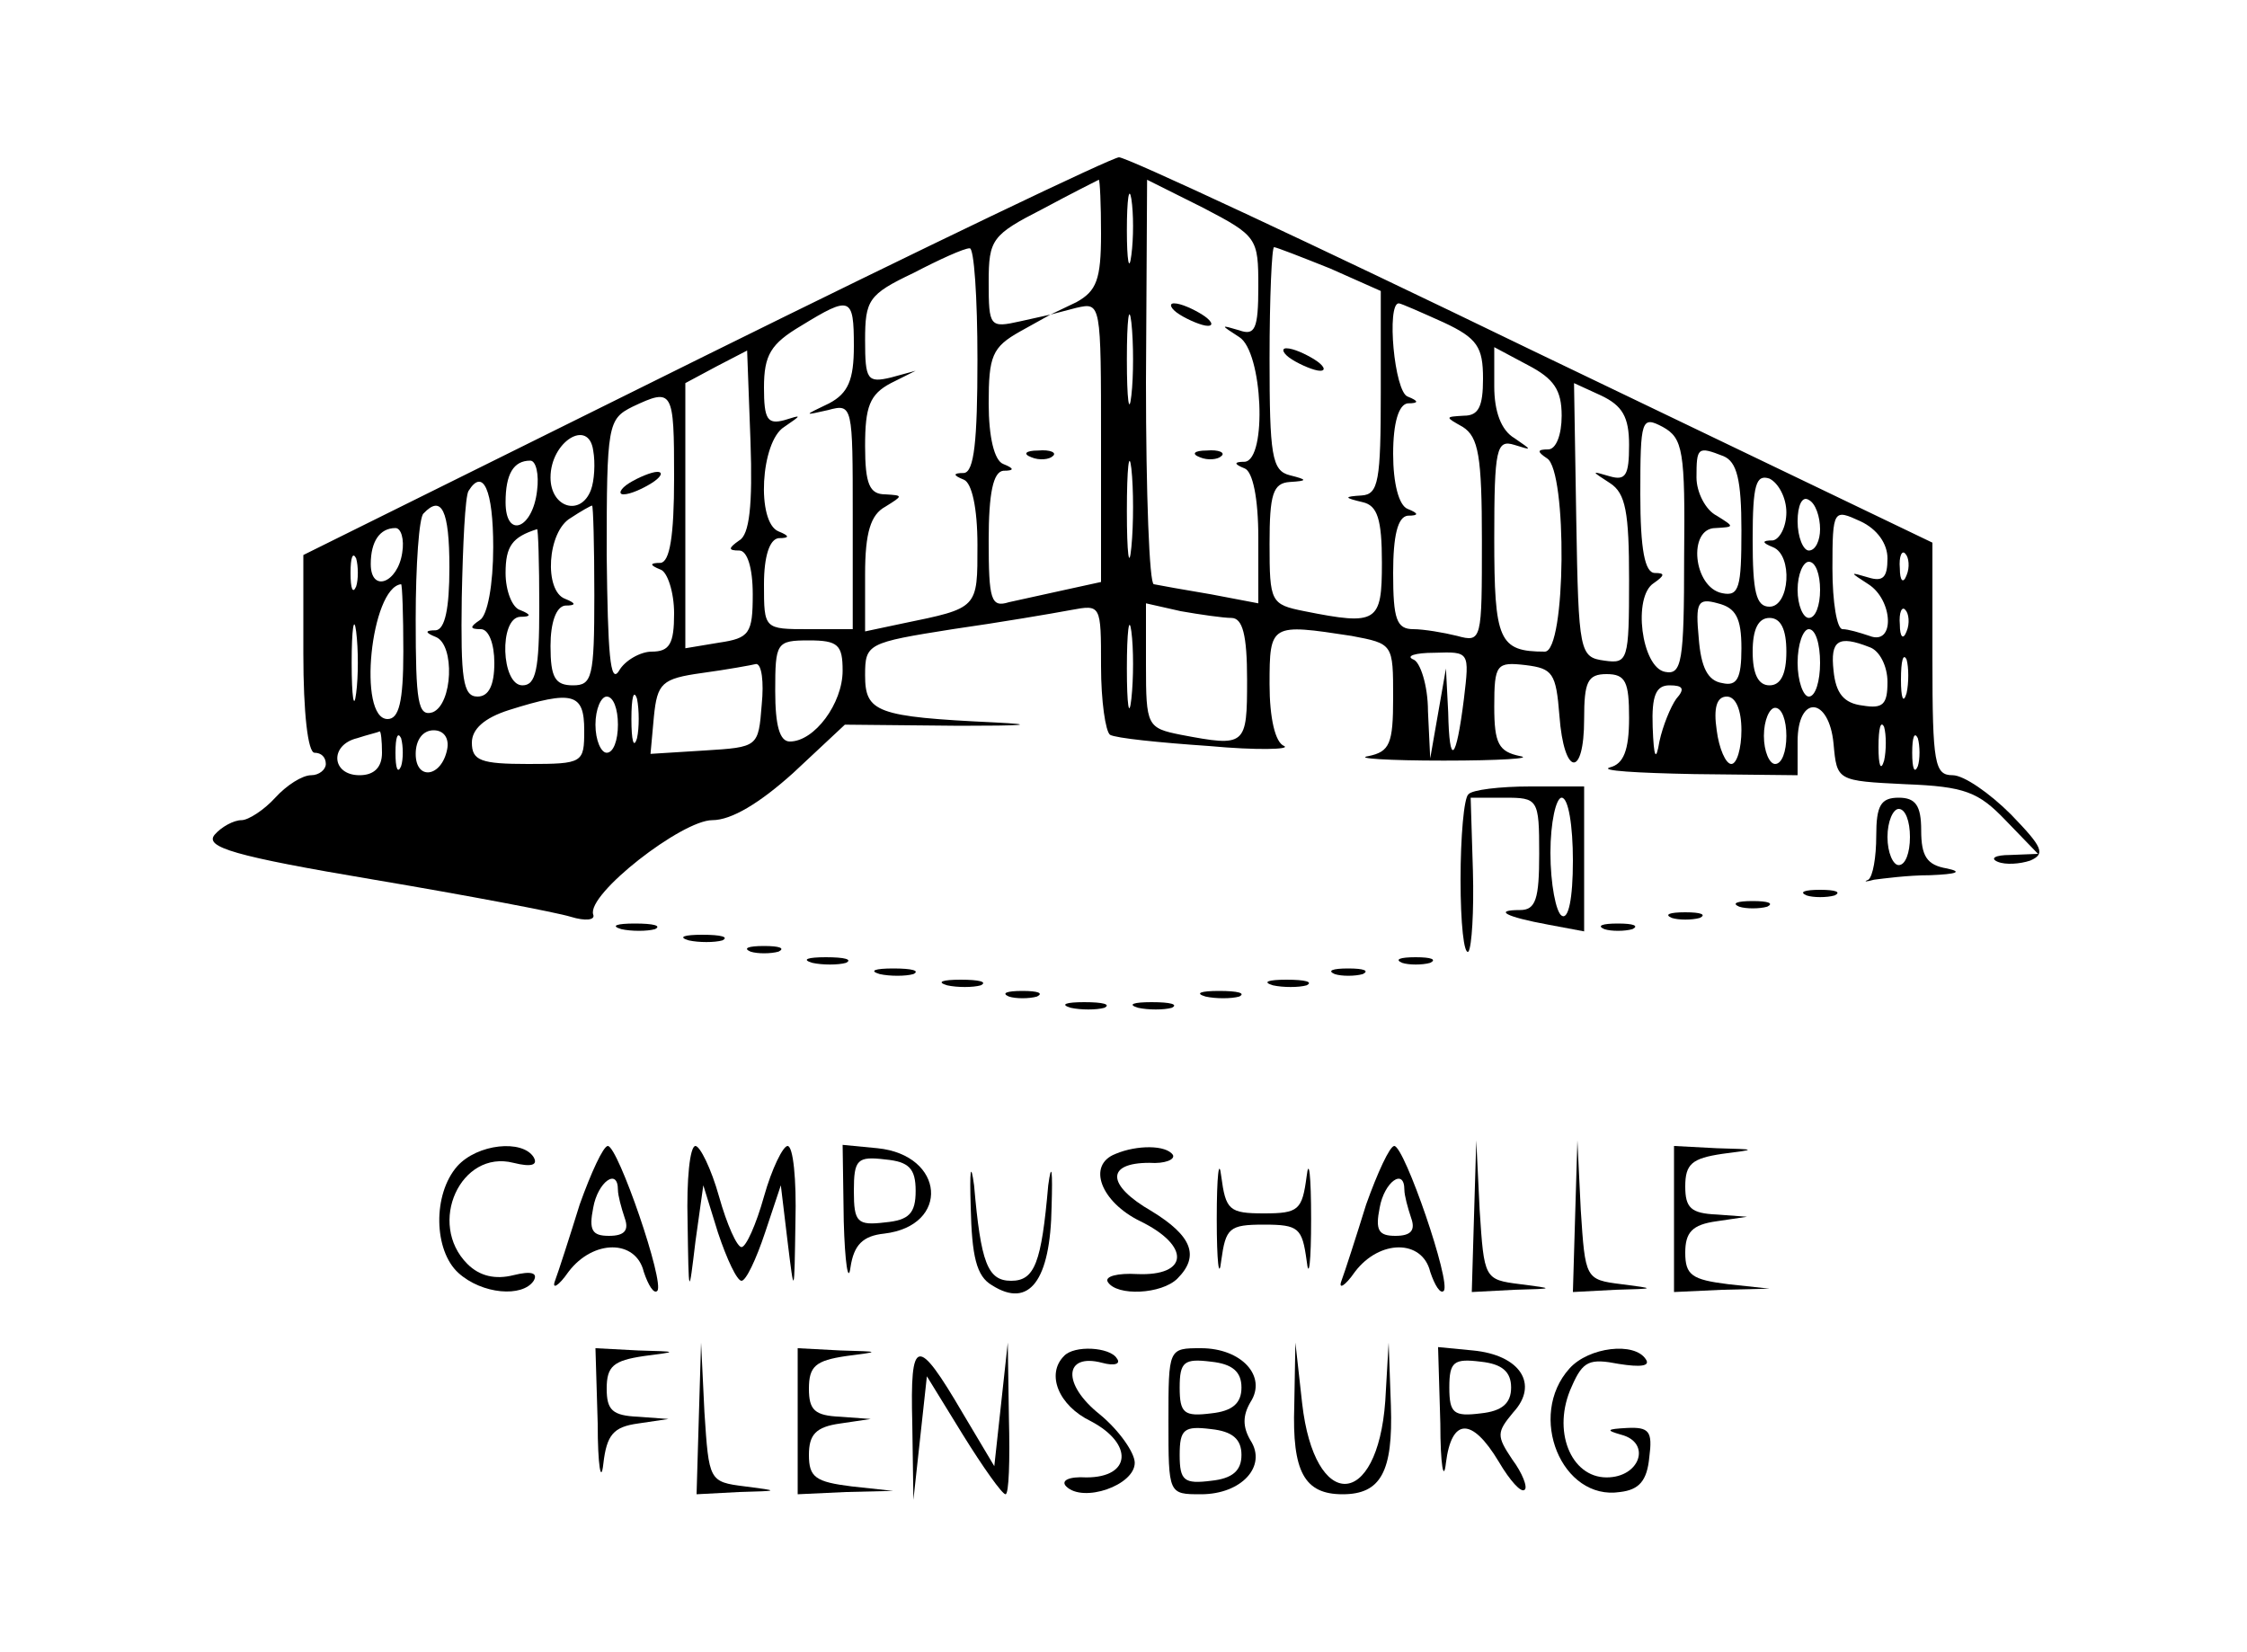
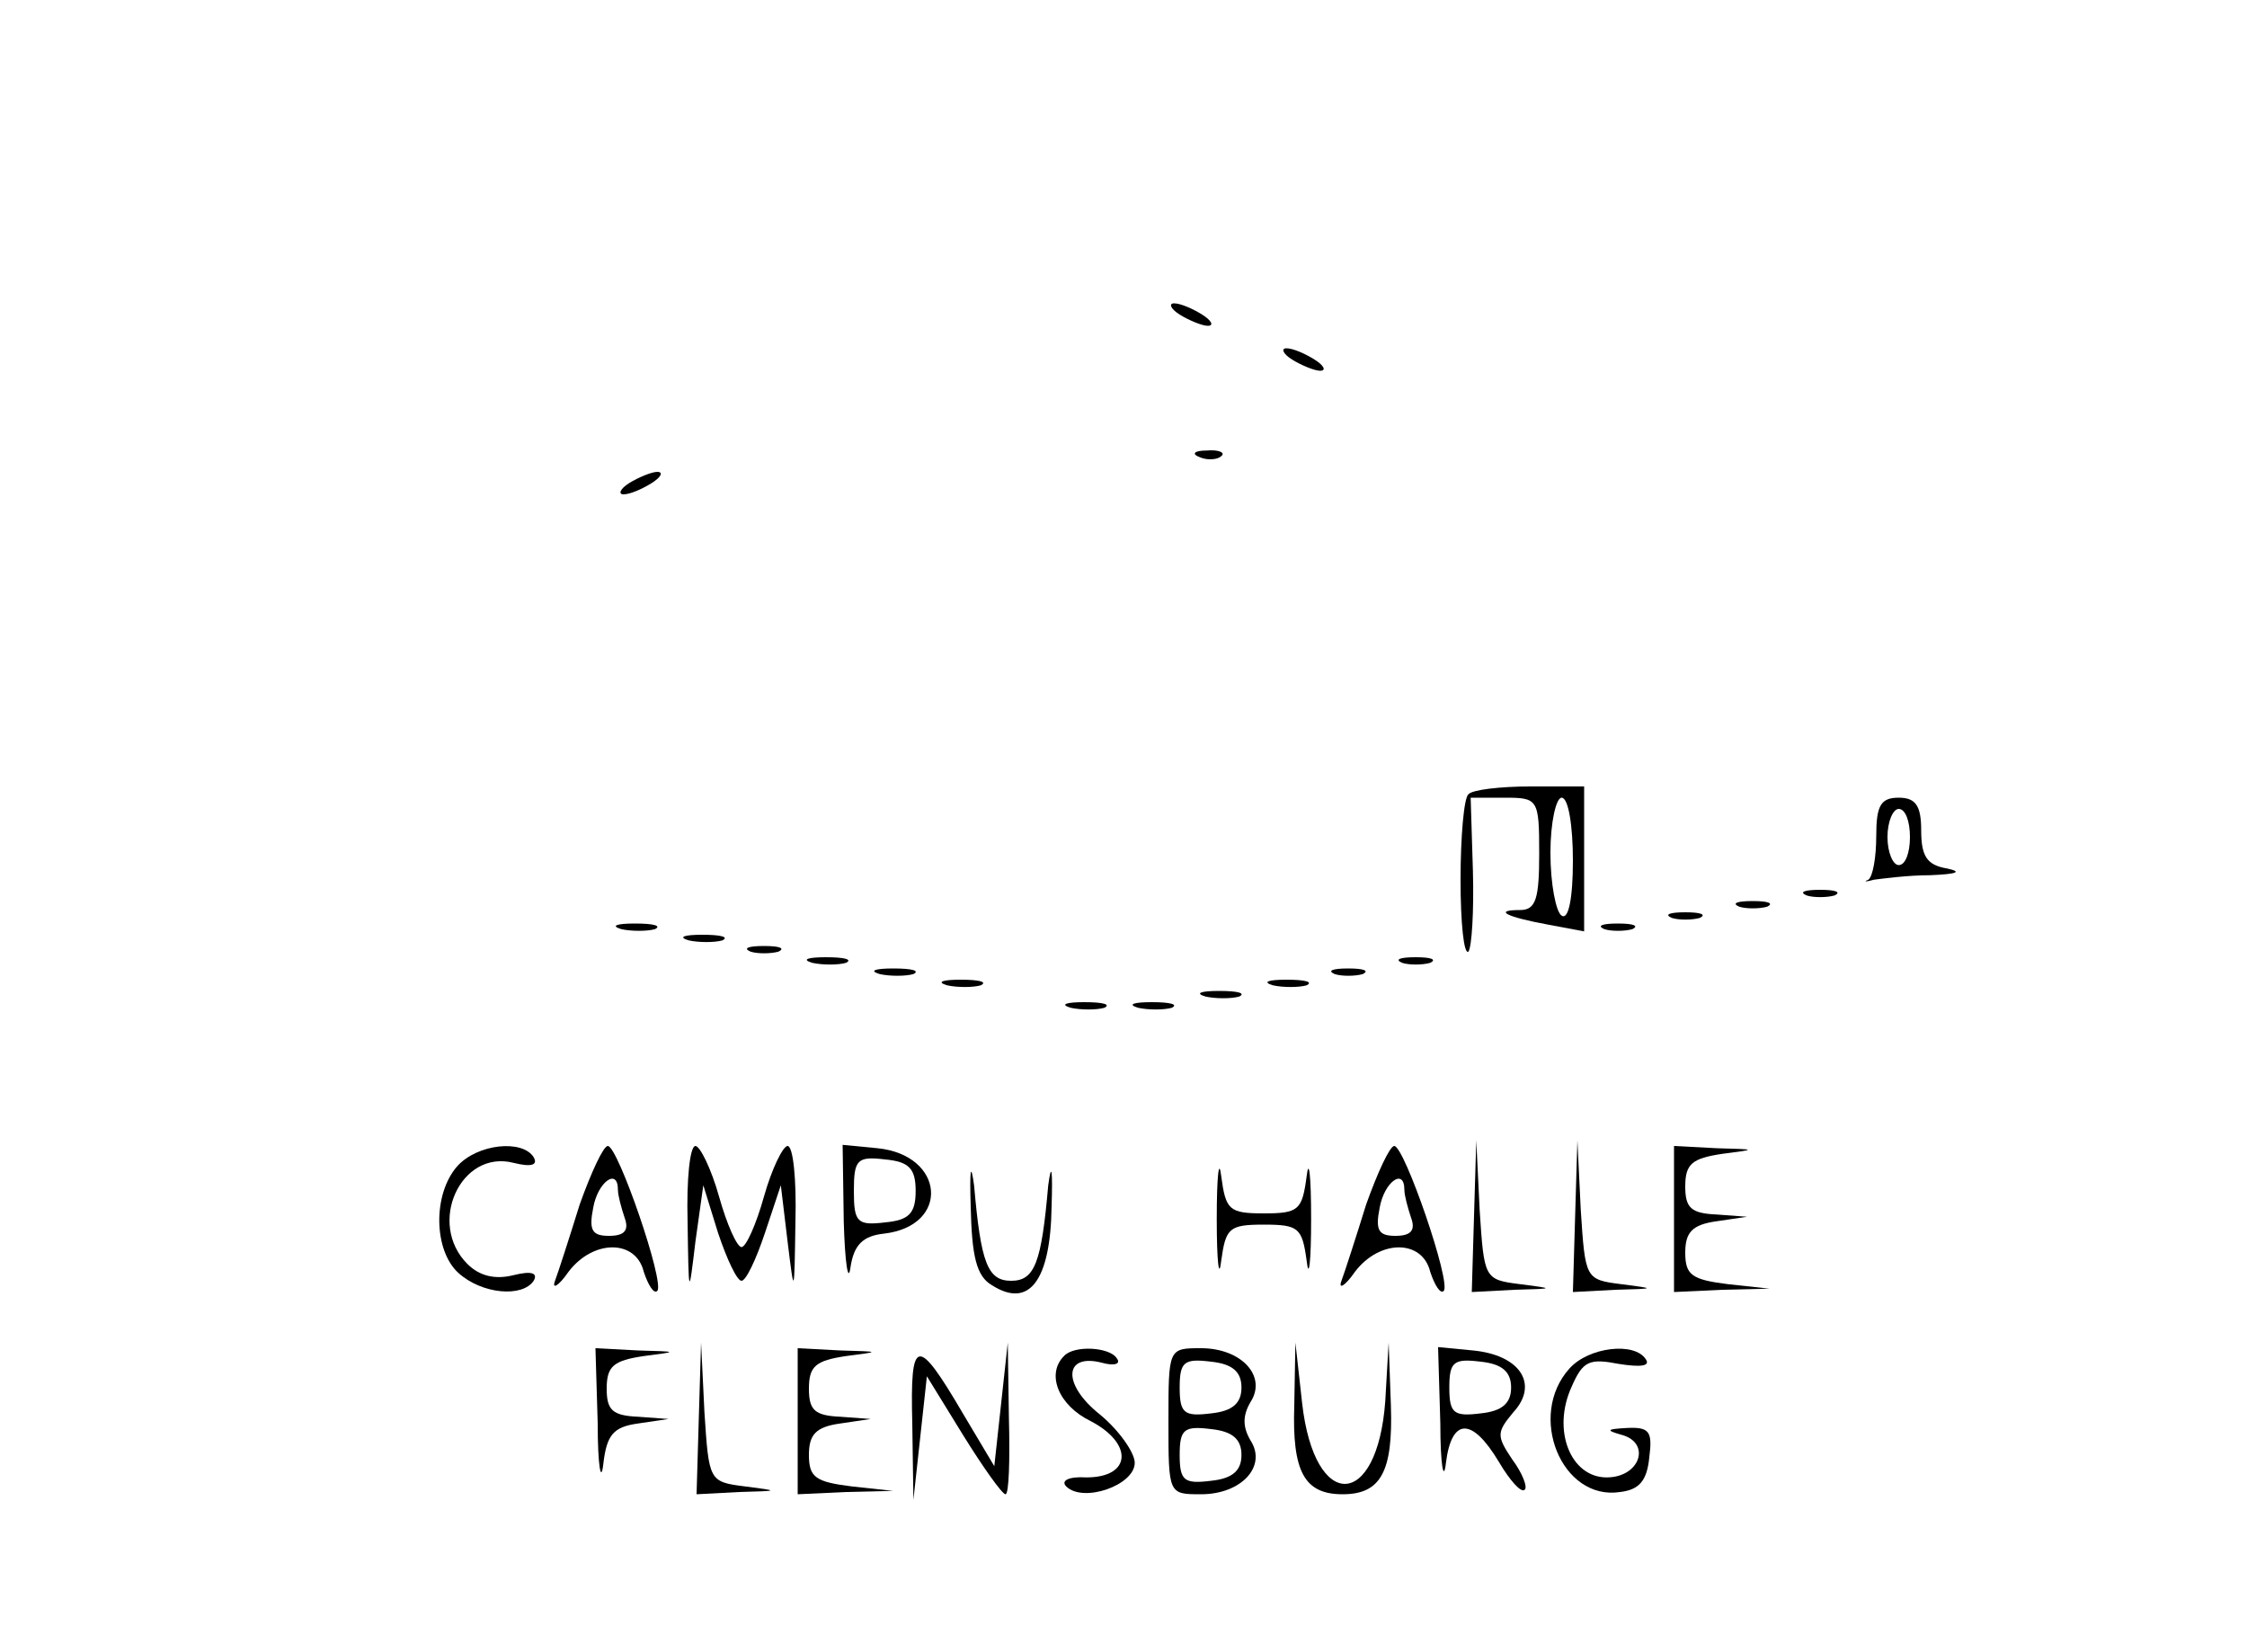
<svg xmlns="http://www.w3.org/2000/svg" version="1.0" width="200pt" height="147pt" viewBox="0 0 200 147" preserveAspectRatio="xMidYMid meet">
  <g transform="translate(0,147) scale(0.1,-0.1)" fill="#000000" stroke="none">
-     <path d="M627 1153 l-357 -177 0 -88 c0 -52 4 -88 10 -88 6 0 10 -4 10 -10 0 -5 -6 -10 -13 -10 -8 0 -22 -9 -32 -20 -10 -11 -24 -20 -30 -20 -7 0 -18 -6 -24 -13 -9 -11 17 -19 142 -40 83 -14 162 -29 175 -33 13 -4 22 -3 20 2 -6 18 79 84 106 84 17 0 42 15 72 42 l46 43 102 -1 c57 0 71 1 31 3 -105 5 -115 9 -115 42 0 28 2 29 78 41 42 6 89 14 105 17 27 5 27 5 27 -50 0 -31 4 -58 8 -61 5 -3 44 -7 88 -10 43 -4 73 -3 67 0 -8 3 -13 25 -13 55 0 54 1 54 73 43 37 -7 37 -7 37 -55 0 -41 -3 -48 -22 -52 -13 -2 18 -4 67 -4 50 0 80 2 68 4 -19 4 -23 11 -23 44 0 38 2 40 28 37 24 -3 27 -7 30 -45 4 -54 22 -56 22 -3 0 33 3 40 20 40 17 0 20 -7 20 -39 0 -29 -5 -41 -17 -44 -10 -3 24 -5 75 -6 l92 -1 0 30 c0 42 28 40 32 -2 3 -33 3 -33 64 -36 53 -2 65 -7 89 -32 l29 -30 -25 -1 c-13 0 -18 -3 -11 -6 7 -3 20 -2 29 1 14 6 11 12 -17 41 -19 19 -42 35 -52 35 -16 0 -18 10 -18 103 l0 104 -356 171 c-196 95 -361 172 -368 172 -6 0 -173 -80 -369 -177z m353 109 c0 -41 -4 -51 -22 -61 l-23 -11 23 6 c22 5 22 5 22 -120 l0 -124 -32 -7 c-18 -4 -41 -9 -50 -11 -16 -5 -18 2 -18 55 0 42 4 61 13 62 10 0 10 2 0 6 -8 3 -13 24 -13 54 0 42 3 50 28 64 l27 15 -27 -6 c-27 -6 -28 -5 -28 35 0 38 3 42 48 65 26 14 48 25 50 26 1 0 2 -22 2 -48z m27 -19 c-2 -16 -4 -5 -4 22 0 28 2 40 4 28 2 -13 2 -35 0 -50z m113 -28 c0 -38 -3 -44 -17 -39 -17 5 -17 5 0 -6 21 -13 25 -109 5 -111 -10 0 -10 -2 0 -6 7 -3 12 -26 12 -62 l0 -58 -42 8 c-24 4 -46 8 -51 9 -4 0 -7 81 -7 180 l1 180 50 -25 c48 -25 49 -27 49 -70z m-250 -65 c0 -73 -3 -100 -12 -101 -10 0 -10 -2 0 -6 7 -3 12 -25 12 -58 0 -57 1 -56 -67 -70 l-33 -7 0 51 c0 37 5 53 18 60 16 10 16 10 0 11 -14 0 -18 9 -18 43 0 35 4 46 23 56 l22 11 -22 -6 c-21 -5 -23 -2 -23 33 0 36 3 41 43 60 23 12 45 22 50 22 4 1 7 -44 7 -99z m314 81 l45 -20 0 -90 c0 -79 -2 -91 -17 -92 -16 -1 -16 -2 1 -6 13 -3 17 -15 17 -54 0 -53 -4 -56 -69 -43 -30 6 -31 8 -31 60 0 44 3 54 18 55 16 1 16 2 0 6 -16 4 -18 18 -18 104 0 54 2 99 4 99 2 0 25 -9 50 -19z m-177 -113 c-2 -18 -4 -4 -4 32 0 36 2 50 4 33 2 -18 2 -48 0 -65z m-247 44 c0 -30 -5 -42 -22 -51 -23 -11 -23 -11 -1 -6 22 6 22 4 22 -94 l0 -101 -39 0 c-40 0 -40 0 -40 40 0 25 5 40 13 41 10 0 10 2 0 6 -20 8 -16 80 5 93 16 11 16 11 0 6 -15 -4 -18 1 -18 29 0 29 6 39 33 55 44 27 47 26 47 -18z m525 21 c30 -14 35 -22 35 -50 0 -25 -4 -33 -17 -33 -17 -1 -17 -1 -1 -10 14 -9 17 -26 17 -101 0 -89 0 -91 -22 -85 -12 3 -30 6 -39 6 -15 0 -18 9 -18 50 0 33 4 50 13 51 10 0 10 2 0 6 -8 3 -13 23 -13 49 0 28 5 44 13 45 10 0 10 2 0 6 -12 4 -19 83 -8 83 2 0 20 -8 40 -17z m-627 -194 c-10 -7 -10 -9 0 -9 7 0 12 -15 12 -39 0 -35 -3 -39 -30 -43 l-30 -5 0 118 0 118 28 15 27 14 3 -81 c2 -57 -1 -83 -10 -88z m732 111 c0 -17 -5 -30 -12 -30 -10 0 -10 -2 -1 -8 18 -11 17 -172 -2 -172 -41 0 -45 10 -45 101 0 80 2 88 18 83 16 -5 16 -5 0 6 -12 7 -18 24 -18 46 l0 35 30 -16 c23 -12 30 -22 30 -45z m60 -26 c0 -27 -3 -32 -17 -28 -17 5 -17 5 0 -6 14 -9 17 -26 17 -86 0 -72 -1 -75 -22 -72 -22 3 -23 7 -25 125 l-2 122 24 -11 c19 -9 25 -19 25 -44z m-850 -29 c0 -53 -4 -75 -12 -76 -10 0 -10 -2 0 -6 6 -2 12 -20 12 -39 0 -27 -4 -34 -20 -34 -10 0 -24 -8 -29 -17 -8 -13 -10 16 -11 103 0 116 1 121 23 132 36 17 37 15 37 -63z m899 -71 c0 -93 -2 -105 -17 -102 -21 4 -29 67 -10 79 10 7 10 9 1 9 -9 0 -13 21 -13 70 0 67 1 70 20 60 18 -10 20 -21 19 -116z m-973 60 c-9 -24 -36 -16 -36 11 0 32 34 53 38 24 2 -11 1 -27 -2 -35z m481 -51 c-2 -21 -4 -6 -4 32 0 39 2 55 4 38 2 -18 2 -50 0 -70z m527 81 c12 -5 16 -21 16 -66 0 -51 -2 -59 -17 -56 -26 5 -31 58 -6 58 17 1 17 1 1 11 -10 5 -18 21 -18 34 0 27 1 28 24 19z m-1056 -31 c-4 -34 -28 -43 -28 -10 0 25 7 37 22 37 5 0 8 -12 6 -27z m1112 -19 c0 -13 -6 -24 -12 -25 -10 0 -10 -2 0 -6 18 -7 15 -53 -3 -53 -12 0 -15 13 -15 60 0 49 3 58 15 54 8 -4 15 -17 15 -30z m-1151 -31 c0 -33 -5 -61 -12 -65 -9 -6 -9 -8 1 -8 7 0 12 -13 12 -30 0 -20 -5 -30 -15 -30 -13 0 -15 16 -14 88 1 48 3 90 6 95 13 21 22 1 22 -50z m1181 16 c0 -10 -4 -19 -10 -19 -5 0 -10 12 -10 26 0 14 4 23 10 19 6 -3 10 -15 10 -26z m-1220 -34 c0 -37 -4 -55 -12 -56 -10 0 -10 -2 0 -6 17 -7 15 -60 -3 -67 -13 -4 -15 9 -15 83 0 48 3 91 7 94 16 17 23 3 23 -48z m129 -25 c0 -73 -2 -80 -19 -80 -16 0 -20 7 -20 35 0 21 5 35 13 36 10 0 10 2 0 6 -19 7 -16 60 5 72 9 6 18 11 19 11 1 0 2 -36 2 -80z m1151 33 c0 -17 -4 -21 -17 -17 -17 5 -17 5 0 -6 22 -14 24 -55 1 -46 -9 3 -19 6 -24 6 -5 0 -9 24 -9 54 0 53 1 53 25 42 15 -7 24 -20 24 -33z m-1322 5 c-4 -27 -28 -36 -28 -10 0 20 8 32 22 32 5 0 8 -10 6 -22z m122 -48 c0 -56 -3 -70 -15 -70 -19 0 -21 60 -2 61 10 0 10 2 0 6 -7 2 -13 17 -13 33 0 24 6 32 28 39 1 1 2 -30 2 -69z m-163 18 c-3 -7 -5 -2 -5 12 0 14 2 19 5 13 2 -7 2 -19 0 -25z m1380 10 c-3 -8 -6 -5 -6 6 -1 11 2 17 5 13 3 -3 4 -12 1 -19z m-77 -13 c0 -14 -4 -25 -10 -25 -5 0 -10 11 -10 25 0 14 5 25 10 25 6 0 10 -11 10 -25z m-1261 -55 c0 -45 -4 -60 -14 -60 -27 0 -15 117 12 120 1 0 2 -27 2 -60z m1191 3 c0 -27 -4 -34 -17 -31 -13 2 -19 14 -21 40 -3 32 -1 36 17 31 16 -4 21 -13 21 -40z m-1233 -40 c-2 -16 -4 -3 -4 27 0 30 2 43 4 28 2 -16 2 -40 0 -55z m690 -5 c-2 -18 -4 -6 -4 27 0 33 2 48 4 33 2 -15 2 -42 0 -60z m89 72 c10 0 14 -15 14 -55 0 -59 -1 -60 -59 -49 -30 6 -31 8 -31 62 l0 55 31 -7 c17 -3 38 -6 45 -6z m601 -12 c-3 -8 -6 -5 -6 6 -1 11 2 17 5 13 3 -3 4 -12 1 -19z m-107 -18 c0 -20 -5 -30 -15 -30 -10 0 -15 10 -15 30 0 20 5 30 15 30 10 0 15 -10 15 -30z m30 -10 c0 -16 -4 -30 -10 -30 -5 0 -10 14 -10 30 0 17 5 30 10 30 6 0 10 -13 10 -30z m-870 -7 c0 -29 -25 -63 -47 -63 -9 0 -13 14 -13 45 0 43 1 45 30 45 26 0 30 -4 30 -27z m914 21 c9 -3 16 -17 16 -31 0 -20 -4 -24 -22 -21 -17 2 -24 11 -26 31 -3 27 4 32 32 21z m-361 -46 c-7 -56 -13 -61 -14 -12 l-2 39 -7 -40 -7 -40 -2 42 c0 23 -7 44 -13 46 -7 3 1 6 19 6 31 1 31 1 26 -41z m394 5 c-3 -10 -5 -4 -5 12 0 17 2 24 5 18 2 -7 2 -21 0 -30z m-1019 -10 c-3 -38 -3 -38 -51 -41 l-48 -3 3 33 c3 30 7 34 43 39 22 3 44 7 48 8 5 0 7 -16 5 -36z m-111 -30 c-3 -10 -5 -2 -5 17 0 19 2 27 5 18 2 -10 2 -26 0 -35z m925 35 c-5 -7 -12 -24 -15 -38 -3 -18 -5 -15 -6 13 -1 28 3 37 15 37 12 0 14 -3 6 -12z m-972 -28 c0 -29 -1 -30 -50 -30 -42 0 -50 3 -50 19 0 12 11 22 33 29 57 18 67 15 67 -18z m30 5 c0 -14 -4 -25 -10 -25 -5 0 -10 11 -10 25 0 14 5 25 10 25 6 0 10 -11 10 -25z m1000 -5 c0 -16 -4 -30 -9 -30 -5 0 -11 14 -13 30 -3 20 0 30 9 30 8 0 13 -12 13 -30z m40 -5 c0 -14 -4 -25 -10 -25 -5 0 -10 11 -10 25 0 14 5 25 10 25 6 0 10 -11 10 -25z m87 -22 c-3 -10 -5 -4 -5 12 0 17 2 24 5 18 2 -7 2 -21 0 -30z m-1337 7 c0 -13 -7 -20 -20 -20 -25 0 -27 27 -2 33 9 3 18 5 20 6 1 0 2 -8 2 -19z m17 -12 c-3 -7 -5 -2 -5 12 0 14 2 19 5 13 2 -7 2 -19 0 -25z m41 15 c-5 -25 -28 -28 -28 -4 0 12 6 21 16 21 9 0 14 -7 12 -17z m1309 -15 c-3 -7 -5 -2 -5 12 0 14 2 19 5 13 2 -7 2 -19 0 -25z" />
-     <path d="M918 1063 c7 -3 16 -2 19 1 4 3 -2 6 -13 5 -11 0 -14 -3 -6 -6z" />
    <path d="M1050 1190 c8 -5 20 -10 25 -10 6 0 3 5 -5 10 -8 5 -19 10 -25 10 -5 0 -3 -5 5 -10z" />
    <path d="M1068 1063 c7 -3 16 -2 19 1 4 3 -2 6 -13 5 -11 0 -14 -3 -6 -6z" />
    <path d="M1150 1150 c8 -5 20 -10 25 -10 6 0 3 5 -5 10 -8 5 -19 10 -25 10 -5 0 -3 -5 5 -10z" />
    <path d="M560 1040 c-8 -5 -10 -10 -5 -10 6 0 17 5 25 10 8 5 11 10 5 10 -5 0 -17 -5 -25 -10z" />
    <path d="M1307 763 c-4 -3 -7 -38 -7 -76 0 -39 3 -67 7 -64 3 4 5 36 4 72 l-2 65 30 0 c30 0 31 -1 31 -50 0 -40 -3 -50 -17 -50 -24 0 -13 -6 25 -13 l32 -6 0 64 0 65 -48 0 c-27 0 -52 -3 -55 -7z m93 -59 c0 -34 -4 -53 -10 -49 -5 3 -10 28 -10 56 0 27 5 49 10 49 6 0 10 -25 10 -56z" />
    <path d="M1670 726 c0 -19 -3 -36 -7 -39 -5 -2 -2 -2 5 0 8 1 30 4 50 4 24 1 29 3 15 6 -18 3 -23 11 -23 34 0 22 -5 29 -20 29 -16 0 -20 -7 -20 -34z m30 -1 c0 -14 -4 -25 -10 -25 -5 0 -10 11 -10 25 0 14 5 25 10 25 6 0 10 -11 10 -25z" />
    <path d="M1608 673 c6 -2 18 -2 25 0 6 3 1 5 -13 5 -14 0 -19 -2 -12 -5z" />
    <path d="M1548 663 c6 -2 18 -2 25 0 6 3 1 5 -13 5 -14 0 -19 -2 -12 -5z" />
    <path d="M1488 653 c6 -2 18 -2 25 0 6 3 1 5 -13 5 -14 0 -19 -2 -12 -5z" />
    <path d="M553 643 c9 -2 23 -2 30 0 6 3 -1 5 -18 5 -16 0 -22 -2 -12 -5z" />
    <path d="M1428 643 c6 -2 18 -2 25 0 6 3 1 5 -13 5 -14 0 -19 -2 -12 -5z" />
    <path d="M613 633 c9 -2 23 -2 30 0 6 3 -1 5 -18 5 -16 0 -22 -2 -12 -5z" />
    <path d="M668 623 c6 -2 18 -2 25 0 6 3 1 5 -13 5 -14 0 -19 -2 -12 -5z" />
    <path d="M723 613 c9 -2 23 -2 30 0 6 3 -1 5 -18 5 -16 0 -22 -2 -12 -5z" />
    <path d="M1248 613 c6 -2 18 -2 25 0 6 3 1 5 -13 5 -14 0 -19 -2 -12 -5z" />
    <path d="M783 603 c9 -2 23 -2 30 0 6 3 -1 5 -18 5 -16 0 -22 -2 -12 -5z" />
    <path d="M1188 603 c6 -2 18 -2 25 0 6 3 1 5 -13 5 -14 0 -19 -2 -12 -5z" />
    <path d="M843 593 c9 -2 23 -2 30 0 6 3 -1 5 -18 5 -16 0 -22 -2 -12 -5z" />
    <path d="M1133 593 c9 -2 23 -2 30 0 6 3 -1 5 -18 5 -16 0 -22 -2 -12 -5z" />
-     <path d="M898 583 c6 -2 18 -2 25 0 6 3 1 5 -13 5 -14 0 -19 -2 -12 -5z" />
    <path d="M1073 583 c9 -2 23 -2 30 0 6 3 -1 5 -18 5 -16 0 -22 -2 -12 -5z" />
    <path d="M953 573 c9 -2 23 -2 30 0 6 3 -1 5 -18 5 -16 0 -22 -2 -12 -5z" />
    <path d="M1013 573 c9 -2 23 -2 30 0 6 3 -1 5 -18 5 -16 0 -22 -2 -12 -5z" />
    <path d="M407 432 c-22 -25 -21 -75 1 -95 21 -19 57 -22 67 -7 4 7 -2 9 -18 5 -16 -4 -30 -1 -41 10 -36 36 -6 102 41 90 16 -4 22 -2 18 5 -10 16 -50 12 -68 -8z" />
    <path d="M516 398 c-9 -29 -19 -60 -22 -68 -3 -8 3 -5 12 8 22 29 60 29 67 0 4 -12 9 -20 12 -17 7 7 -35 129 -44 129 -4 0 -15 -24 -25 -52z m34 13 c0 -5 3 -16 6 -25 4 -11 0 -16 -14 -16 -15 0 -18 5 -14 25 4 23 22 36 22 16z" />
    <path d="M612 383 c1 -68 1 -68 7 -18 l7 50 13 -42 c8 -24 17 -43 21 -43 4 0 13 19 21 43 l14 42 6 -50 c6 -49 6 -49 7 18 1 37 -2 67 -7 67 -4 0 -14 -20 -21 -45 -7 -25 -16 -45 -20 -45 -4 0 -13 20 -20 45 -7 25 -17 45 -21 45 -5 0 -8 -30 -7 -67z" />
    <path d="M751 383 c1 -37 4 -56 6 -41 3 20 11 28 30 30 59 7 54 70 -6 76 l-31 3 1 -68z m64 27 c0 -20 -6 -26 -27 -28 -25 -3 -28 0 -28 28 0 28 3 31 28 28 21 -2 27 -8 27 -28z" />
    <path d="M864 396 c1 -44 5 -62 19 -70 33 -21 52 4 53 70 1 32 0 41 -3 19 -6 -69 -12 -85 -33 -85 -21 0 -27 16 -33 85 -3 22 -4 13 -3 -19z" />
-     <path d="M993 443 c-26 -10 -13 -43 22 -60 45 -22 43 -49 -3 -47 -17 1 -29 -2 -26 -7 8 -13 48 -11 62 3 20 20 13 38 -23 60 -40 23 -41 43 -2 43 14 -1 23 3 21 7 -6 9 -32 9 -51 1z" />
    <path d="M1083 385 c0 -38 2 -55 4 -37 4 29 7 32 38 32 31 0 34 -3 38 -32 2 -18 4 -1 4 37 0 39 -2 55 -4 38 -4 -30 -7 -33 -38 -33 -31 0 -34 3 -38 33 -2 17 -4 1 -4 -38z" />
    <path d="M1216 398 c-9 -29 -19 -60 -22 -68 -3 -8 3 -5 12 8 22 29 60 29 67 0 4 -12 9 -20 12 -17 7 7 -35 129 -44 129 -4 0 -15 -24 -25 -52z m34 13 c0 -5 3 -16 6 -25 4 -11 0 -16 -14 -16 -15 0 -18 5 -14 25 4 23 22 36 22 16z" />
    <path d="M1312 388 l-2 -68 38 2 c36 1 36 1 5 5 -32 4 -32 5 -36 66 l-3 62 -2 -67z" />
    <path d="M1402 388 l-2 -68 38 2 c36 1 36 1 5 5 -32 4 -32 5 -36 66 l-3 62 -2 -67z" />
    <path d="M1490 385 l0 -65 43 2 42 1 -37 4 c-32 4 -38 8 -38 28 0 18 6 25 28 28 l27 4 -27 2 c-23 1 -28 6 -28 25 0 20 6 25 33 29 31 4 31 4 -5 5 l-38 2 0 -65z" />
    <path d="M532 203 c0 -38 3 -54 5 -36 3 26 9 33 31 36 l27 4 -27 2 c-23 1 -28 6 -28 25 0 20 6 25 33 29 31 4 31 4 -5 5 l-38 2 2 -67z" />
    <path d="M622 208 l-2 -68 38 2 c36 1 36 1 5 5 -32 4 -32 5 -36 66 l-3 62 -2 -67z" />
    <path d="M710 205 l0 -65 43 2 42 1 -37 4 c-32 4 -38 8 -38 28 0 18 6 25 28 28 l27 4 -27 2 c-23 1 -28 6 -28 25 0 20 6 25 33 29 31 4 31 4 -5 5 l-38 2 0 -65z" />
    <path d="M812 203 l1 -68 6 55 6 55 32 -52 c18 -29 35 -53 38 -53 3 0 4 30 3 68 l-1 67 -6 -55 -6 -55 -28 47 c-41 70 -47 68 -45 -9z" />
    <path d="M947 263 c-16 -16 -5 -44 24 -58 38 -20 36 -50 -4 -50 -16 1 -23 -3 -18 -8 15 -15 61 1 61 21 0 9 -14 29 -31 43 -34 27 -32 55 2 46 11 -3 17 -1 13 4 -6 10 -38 12 -47 2z" />
    <path d="M1040 205 c0 -65 0 -65 29 -65 36 0 59 25 44 48 -7 12 -7 22 0 34 15 23 -8 48 -44 48 -29 0 -29 0 -29 -65z m65 30 c0 -14 -8 -21 -27 -23 -24 -3 -28 0 -28 23 0 23 4 26 28 23 19 -2 27 -9 27 -23z m0 -60 c0 -14 -8 -21 -27 -23 -24 -3 -28 0 -28 23 0 23 4 26 28 23 19 -2 27 -9 27 -23z" />
    <path d="M1152 219 c-2 -59 9 -79 43 -79 34 0 45 20 43 79 l-2 56 -3 -52 c-7 -97 -63 -99 -74 -2 l-6 54 -1 -56z" />
    <path d="M1282 203 c0 -37 3 -53 5 -35 5 40 23 41 47 1 10 -17 20 -28 23 -25 3 2 -2 15 -11 27 -14 21 -14 24 1 42 23 25 6 51 -36 55 l-31 3 2 -68z m63 32 c0 -14 -8 -21 -27 -23 -24 -3 -28 0 -28 23 0 23 4 26 28 23 19 -2 27 -9 27 -23z" />
    <path d="M1397 252 c-38 -42 -7 -118 45 -110 17 2 24 10 26 31 3 23 0 27 -20 26 -18 -1 -19 -2 -5 -6 27 -7 17 -38 -13 -38 -32 0 -49 42 -31 81 10 23 16 25 42 20 19 -3 28 -2 24 4 -10 16 -51 11 -68 -8z" />
  </g>
</svg>